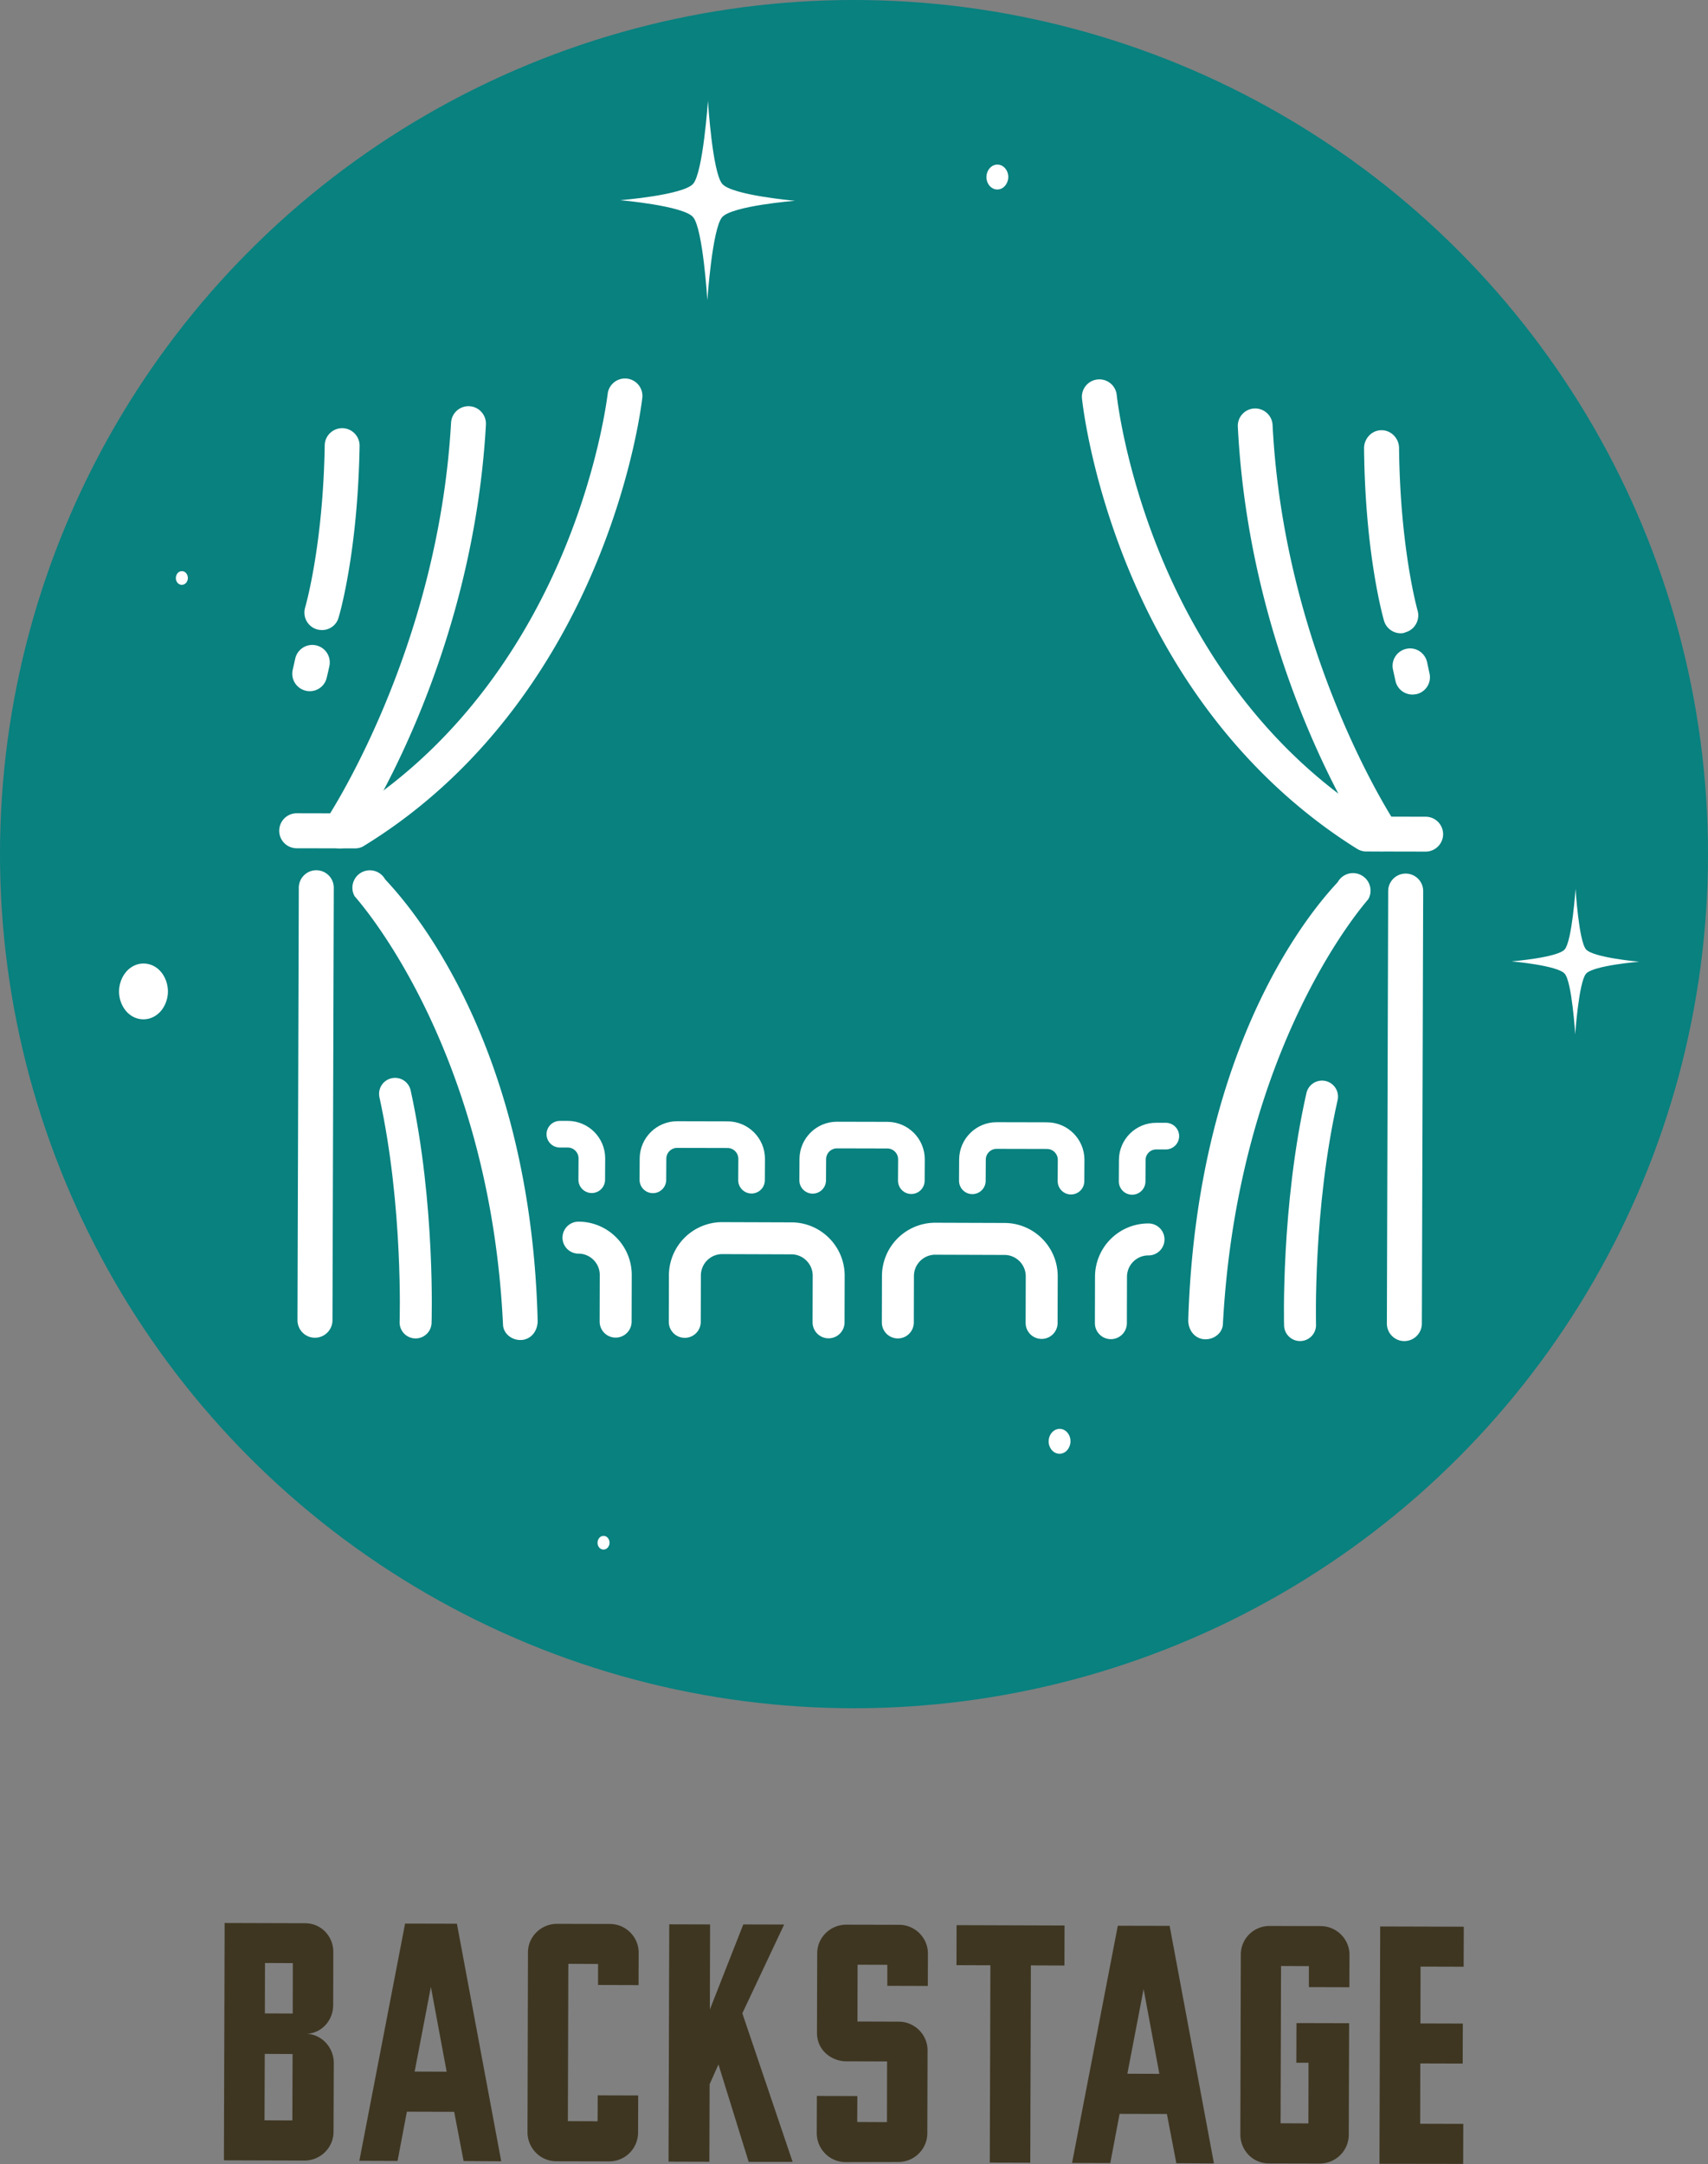
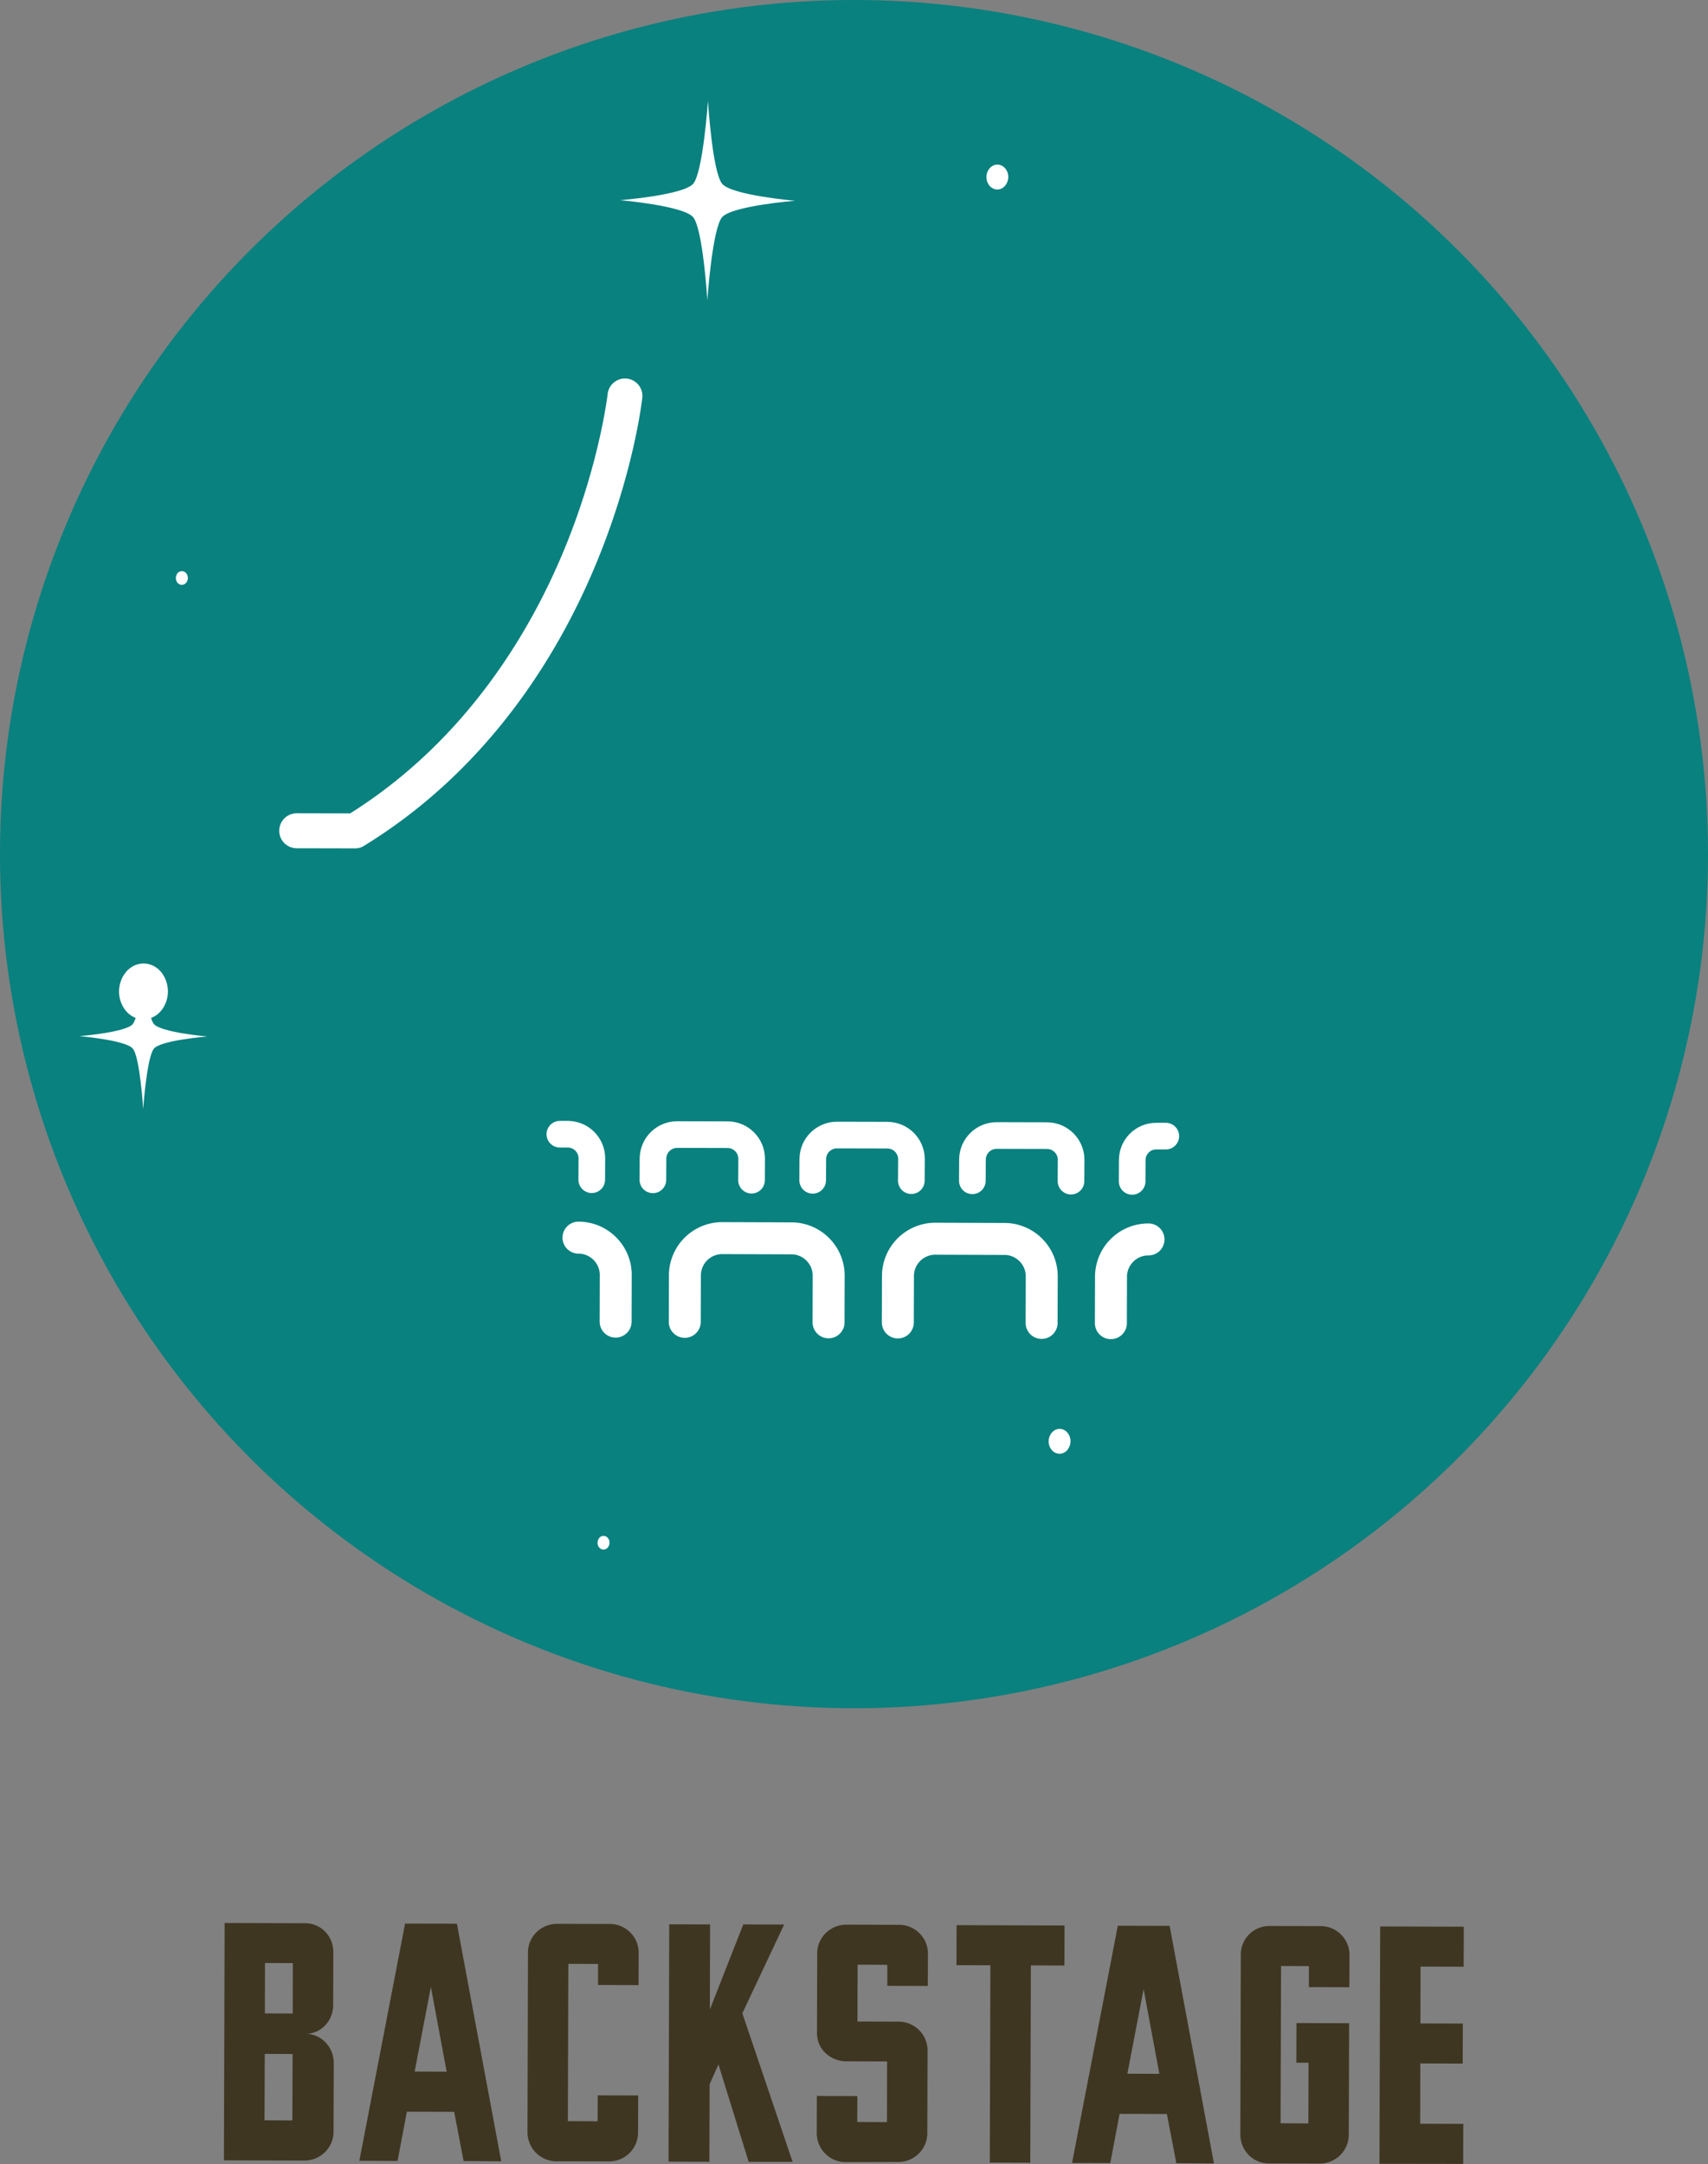
<svg xmlns="http://www.w3.org/2000/svg" id="Layer_1" viewBox="0 0 143.02 181.18">
  <rect x="0" y="0" width="143.02" height="181.18" fill="#808080" stroke="none" />
  <style>.st0{fill:#fff}.st1{opacity:.18}.st2{opacity:.3;fill:#010101}.st3{fill:#08817f}.st4,.st5{fill:none;stroke:#fff;stroke-width:2.677;stroke-linecap:round;stroke-linejoin:round;stroke-miterlimit:10}.st5{stroke-width:2.231}.st6{fill:#3e3621}</style>
  <path class="st0" d="M128.19 79.04s-.41 6.01-1.24 6.96-6.11 1.38-6.11 1.38 5.27.46 6.1 1.41 1.2 6.97 1.2 6.97.41-6.01 1.24-6.96 6.11-1.38 6.11-1.38-5.27-.46-6.1-1.41-1.2-6.97-1.2-6.97zM14.85 47.85c.39 0 .63.48.43.86-.19.38-.68.38-.87 0s.06-.86.44-.86zM50.2 132.14c.39 0 .63.48.43.86-.19.38-.68.38-.87 0-.19-.38.05-.86.44-.86zM16.76 84.18c1.58 0 2.56 1.96 1.76 3.51-.79 1.56-2.76 1.55-3.55-.01-.78-1.56.21-3.5 1.79-3.5z" />
  <circle class="st3" cx="71.51" cy="71.51" r="71.51" />
  <path class="st4" d="M51.55 110.65l.01-3.89c.01-1.73-1.4-3.14-3.12-3.14M69.38 110.71l.01-3.89c.01-1.73-1.4-3.14-3.12-3.14l-5.78-.02a3.128 3.128 0 0 0-3.14 3.12l-.01 3.89M87.22 110.76l.01-3.89c.01-1.73-1.4-3.14-3.12-3.14l-5.78-.02a3.128 3.128 0 0 0-3.14 3.12l-.01 3.89M96.17 103.77a3.128 3.128 0 0 0-3.14 3.12l-.01 3.89" />
  <path class="st5" d="M62.93 98.81l.01-1.79c0-1.11-.9-2.01-2-2.02l-4.24-.01c-1.11 0-2.01.9-2.02 2l-.01 1.79M49.55 98.77l.01-1.79c0-1.11-.9-2.01-2-2.02h-.68M76.31 98.85l.01-1.79c0-1.11-.9-2.01-2-2.02l-4.24-.01c-1.11 0-2.01.9-2.02 2l-.01 1.79M89.68 98.89l.01-1.79c0-1.11-.9-2.01-2-2.02l-4.24-.01c-1.11 0-2.01.9-2.02 2l-.01 1.79M94.8 98.91l.01-1.79c0-1.11.91-2.01 2.02-2h.79" />
  <path class="st0" d="M29.73 71.03l-4.89-.01a1.464 1.464 0 1 1 .01-2.93l4.47.01c9.74-6.12 15.07-15.25 17.83-21.86 3.06-7.31 3.73-13.25 3.74-13.31a1.46 1.46 0 0 1 2.9.32c-.03.26-.71 6.34-3.91 14.03-2.96 7.12-8.72 16.98-19.39 23.53-.22.15-.49.22-.76.22z" />
-   <path class="st0" d="M28.44 71.03a1.462 1.462 0 0 1-1.21-2.28c.09-.14 9.45-14.12 10.54-33.36.05-.81.73-1.42 1.54-1.38.81.05 1.42.74 1.38 1.54-1.13 20.08-10.64 34.25-11.04 34.84-.28.42-.75.64-1.21.64zM26.37 112c-.81 0-1.46-.66-1.46-1.47l.11-36.21a1.464 1.464 0 1 1 2.93.01l-.11 36.21a1.47 1.47 0 0 1-1.47 1.46zM25.94 57.87c-.11 0-.22-.01-.33-.04-.79-.18-1.28-.97-1.1-1.75l.21-.93a1.463 1.463 0 0 1 2.86.62c-.07.32-.14.64-.22.96-.15.68-.75 1.14-1.42 1.14zM26.95 52.75c-.14 0-.28-.02-.42-.06a1.466 1.466 0 0 1-.98-1.82c.01-.05 1.5-5.1 1.64-13.58.01-.81.68-1.45 1.48-1.44.81.01 1.45.68 1.44 1.48-.15 8.93-1.69 14.16-1.76 14.38-.18.64-.77 1.05-1.4 1.04z" />
  <g>
-     <path class="st0" d="M119.37 71.3l-4.96-.01c-.27 0-.54-.08-.77-.22-5.86-3.65-13.96-10.72-19.23-23.64-3.14-7.71-3.78-13.8-3.81-14.06-.08-.8.5-1.52 1.31-1.6.8-.08 1.52.5 1.6 1.31.01.11.65 6.03 3.64 13.33 2.71 6.63 7.98 15.78 17.68 21.96l4.55.01c.81 0 1.46.66 1.46 1.47-.01.8-.66 1.45-1.47 1.45zM43.56 112.19c.06 0 .13 0 .19-.01.8-.1 1.29-.83 1.27-1.63-.65-25.34-12.6-36.63-12.79-36.96a1.46 1.46 0 0 0-2.54 1.44c.04.07 11.31 12.34 12.43 35.88.03.74.72 1.28 1.44 1.28zM100.95 112.13c-.06 0-.13 0-.19-.01-.8-.11-1.28-.83-1.26-1.64.8-25.34 12.34-36.32 12.53-36.65.4-.7 1.3-.94 2-.53.7.4.94 1.3.54 1.99-.04.08-10.91 12.04-12.17 35.58-.04.73-.72 1.26-1.45 1.26z" />
-     <path class="st0" d="M115.7 71.29c-.47 0-.93-.23-1.21-.65-.4-.6-9.82-14.81-10.84-34.91-.04-.81.58-1.49 1.38-1.53.8-.04 1.49.58 1.53 1.38.98 19.29 10.25 33.29 10.34 33.42.45.67.27 1.58-.4 2.03-.23.18-.52.26-.8.26zM117.59 112.28c-.81 0-1.46-.66-1.46-1.47l.11-36.21a1.464 1.464 0 1 1 2.93.01l-.11 36.21a1.47 1.47 0 0 1-1.47 1.46zM118.27 58.15c-.67 0-1.27-.46-1.42-1.14l-.21-.96a1.46 1.46 0 0 1 1.13-1.73c.79-.17 1.56.34 1.73 1.13.07.31.13.62.2.93.18.79-.32 1.57-1.11 1.74-.1.01-.21.03-.32.03zM117.29 53.02c-.63 0-1.21-.41-1.4-1.05-.06-.22-1.58-5.5-1.67-14.43-.01-.81.64-1.52 1.45-1.52h.02c.8 0 1.45.68 1.46 1.48.09 8.48 1.54 13.56 1.55 13.61.23.77-.22 1.6-.99 1.82a.91.91 0 0 1-.42.09z" />
-   </g>
-   <path class="st0" d="M59.28 8.44s-.41 6-1.24 6.95c-.84.95-6.1 1.37-6.1 1.37s5.26.46 6.09 1.41c.83.95 1.2 6.96 1.2 6.96s.41-6 1.24-6.95c.84-.95 6.1-1.37 6.1-1.37s-5.26-.46-6.09-1.41c-.83-.96-1.2-6.96-1.2-6.96zM15.23 47.82c.39 0 .63.48.43.86-.19.38-.68.38-.87 0-.19-.39.05-.86.44-.86zM50.54 128.59c.39 0 .63.48.43.86-.19.38-.68.38-.87 0-.19-.38.05-.86.44-.86zM12.02 80.67c1.58 0 2.55 1.95 1.76 3.51-.79 1.55-2.76 1.55-3.54-.01-.78-1.56.21-3.5 1.78-3.5zM131.93 74.41s.27 4.39.88 5.08 4.45 1.03 4.45 1.03-3.84.31-4.45 1c-.61.69-.91 5.08-.91 5.08s-.27-4.39-.88-5.08c-.61-.7-4.45-1.03-4.45-1.03s3.84-.31 4.45-1c.61-.7.91-5.08.91-5.08zM83.52 13.78c-.7 0-1.15.87-.8 1.56.35.7 1.23.7 1.58 0 .36-.68-.07-1.55-.78-1.56zM88.73 119.63c-.7 0-1.15.87-.8 1.56.35.7 1.23.7 1.58 0 .36-.69-.08-1.56-.78-1.56z" />
+     </g>
+   <path class="st0" d="M59.28 8.44s-.41 6-1.24 6.95c-.84.95-6.1 1.37-6.1 1.37s5.26.46 6.09 1.41c.83.95 1.2 6.96 1.2 6.96s.41-6 1.24-6.95c.84-.95 6.1-1.37 6.1-1.37s-5.26-.46-6.09-1.41c-.83-.96-1.2-6.96-1.2-6.96zM15.23 47.82c.39 0 .63.48.43.86-.19.38-.68.38-.87 0-.19-.39.05-.86.44-.86zM50.54 128.59c.39 0 .63.48.43.86-.19.38-.68.38-.87 0-.19-.38.05-.86.44-.86zM12.02 80.67c1.58 0 2.55 1.95 1.76 3.51-.79 1.55-2.76 1.55-3.54-.01-.78-1.56.21-3.5 1.78-3.5zs.27 4.39.88 5.08 4.45 1.03 4.45 1.03-3.84.31-4.45 1c-.61.69-.91 5.08-.91 5.08s-.27-4.39-.88-5.08c-.61-.7-4.45-1.03-4.45-1.03s3.84-.31 4.45-1c.61-.7.91-5.08.91-5.08zM83.52 13.78c-.7 0-1.15.87-.8 1.56.35.7 1.23.7 1.58 0 .36-.68-.07-1.55-.78-1.56zM88.73 119.63c-.7 0-1.15.87-.8 1.56.35.7 1.23.7 1.58 0 .36-.69-.08-1.56-.78-1.56z" />
  <g>
    <path class="st6" d="M18.75 180.87l.06-19.87 6.74.02c1.34 0 2.36 1.09 2.36 2.4l-.01 4.44c0 1.28-.93 2.33-2.18 2.42 1.25.07 2.23 1.16 2.23 2.44l-.02 5.75c0 1.34-1.09 2.42-2.44 2.42l-6.74-.02zm5.75-8.9l-2.33-.01-.02 5.56 2.33.01.02-5.56zm.02-7.61l-2.33-.01-.01 4.22 2.33.01.01-4.22zM38.82 180.93l-.79-4.12-3.96-.01-.78 4.12-3.2-.01 3.83-19.86 4.34.01 3.71 19.89-3.15-.02zm-2.74-14.58l-1.36 7.09 2.68.01-1.32-7.1zM46.59 180.95c-1.34 0-2.42-1.09-2.42-2.44l.04-15.05c0-1.31 1.09-2.39 2.44-2.39l4.41.01c1.34 0 2.42 1.09 2.42 2.4l-.01 2.72-3.39-.01v-1.76l-2.49-.01-.04 13.17 2.49.01.01-2.17 3.39.01-.01 3.1a2.42 2.42 0 0 1-2.44 2.42l-4.4-.01zM62.69 181l-2.53-8.16-.74 1.66-.02 6.49-3.42-.01.06-19.87 3.42.01-.02 7.12 2.8-7.12 3.42.01-3.5 7.43L66.37 181h-3.68zM70.81 181.02c-1.34 0-2.42-1.09-2.42-2.44l.01-3.1 3.39.01-.01 2.17 2.49.01.01-5.08-3.45-.01c-1.02 0-2.42-.77-2.42-2.4l.02-6.65c0-1.31 1.09-2.39 2.44-2.39l4.41.01c1.34 0 2.42 1.09 2.42 2.4l-.01 2.72-3.39-.01v-1.76l-2.49-.01-.01 4.76 3.45.01c1.34 0 2.42 1.09 2.42 2.4l-.02 6.93c0 1.34-1.09 2.42-2.44 2.42l-4.4.01zM82.88 181.06l.05-16.52-2.84-.01.01-3.35 9.04.03-.01 3.35-2.81-.01-.05 16.52-3.39-.01zM98.5 181.11l-.79-4.12-3.96-.01-.78 4.12-3.2-.01 3.83-19.86 4.34.01 3.71 19.89-3.15-.02zm-2.74-14.58l-1.36 7.09 2.68.01-1.32-7.1zM106.25 181.13c-1.34 0-2.39-1.09-2.39-2.44l.04-15.05c0-1.31 1.06-2.39 2.4-2.39l4.28.01c1.34 0 2.42 1.09 2.42 2.4l-.01 2.72-3.39-.01v-1.76l-2.33-.01-.04 13.17 2.33.01.01-5.08h-1.02l.01-3.32 4.41.01-.03 9.33c0 1.34-1.09 2.42-2.44 2.42l-4.25-.01zM115.51 181.16l.06-19.87 7 .02-.01 3.35-3.61-.01-.01 4.76 3.55.01-.01 3.35-3.55-.01-.01 5.05 3.61.01-.01 3.35-7.01-.01z" />
  </g>
-   <path class="st4" d="M34.8 110.72s.33-9.79-1.72-19.14M108.86 110.94s-.27-9.79 1.84-19.13" />
</svg>